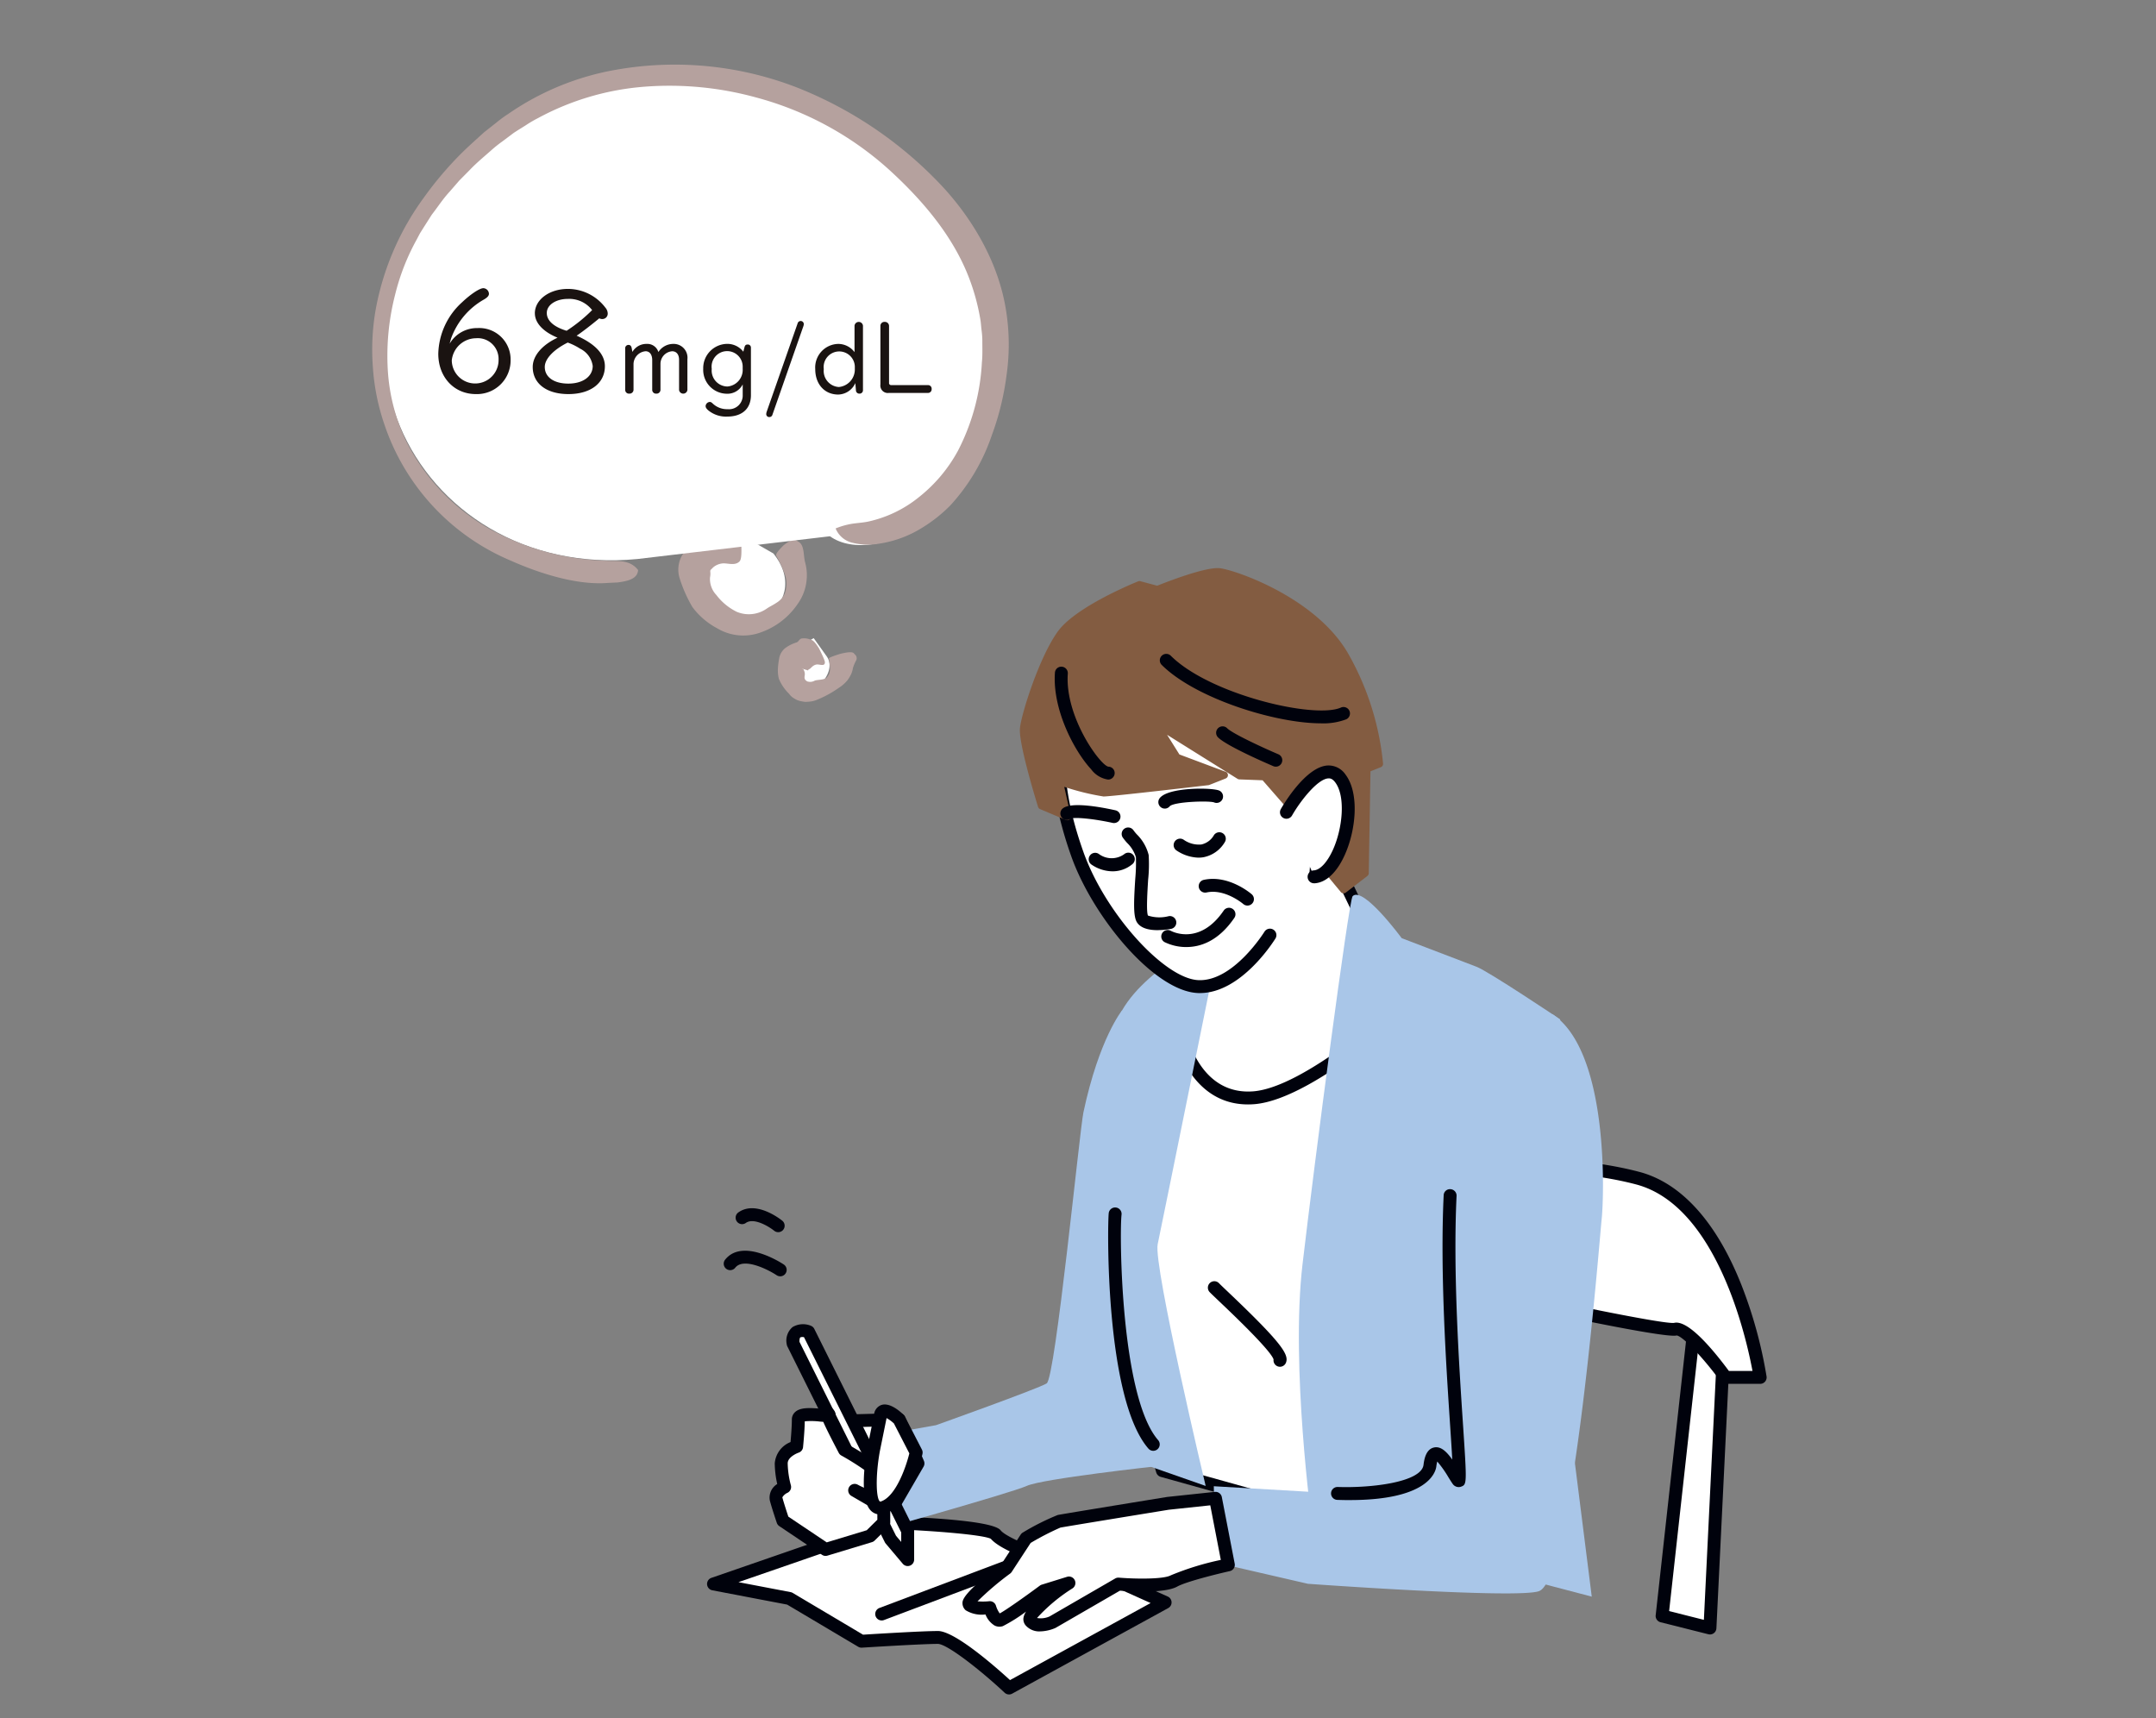
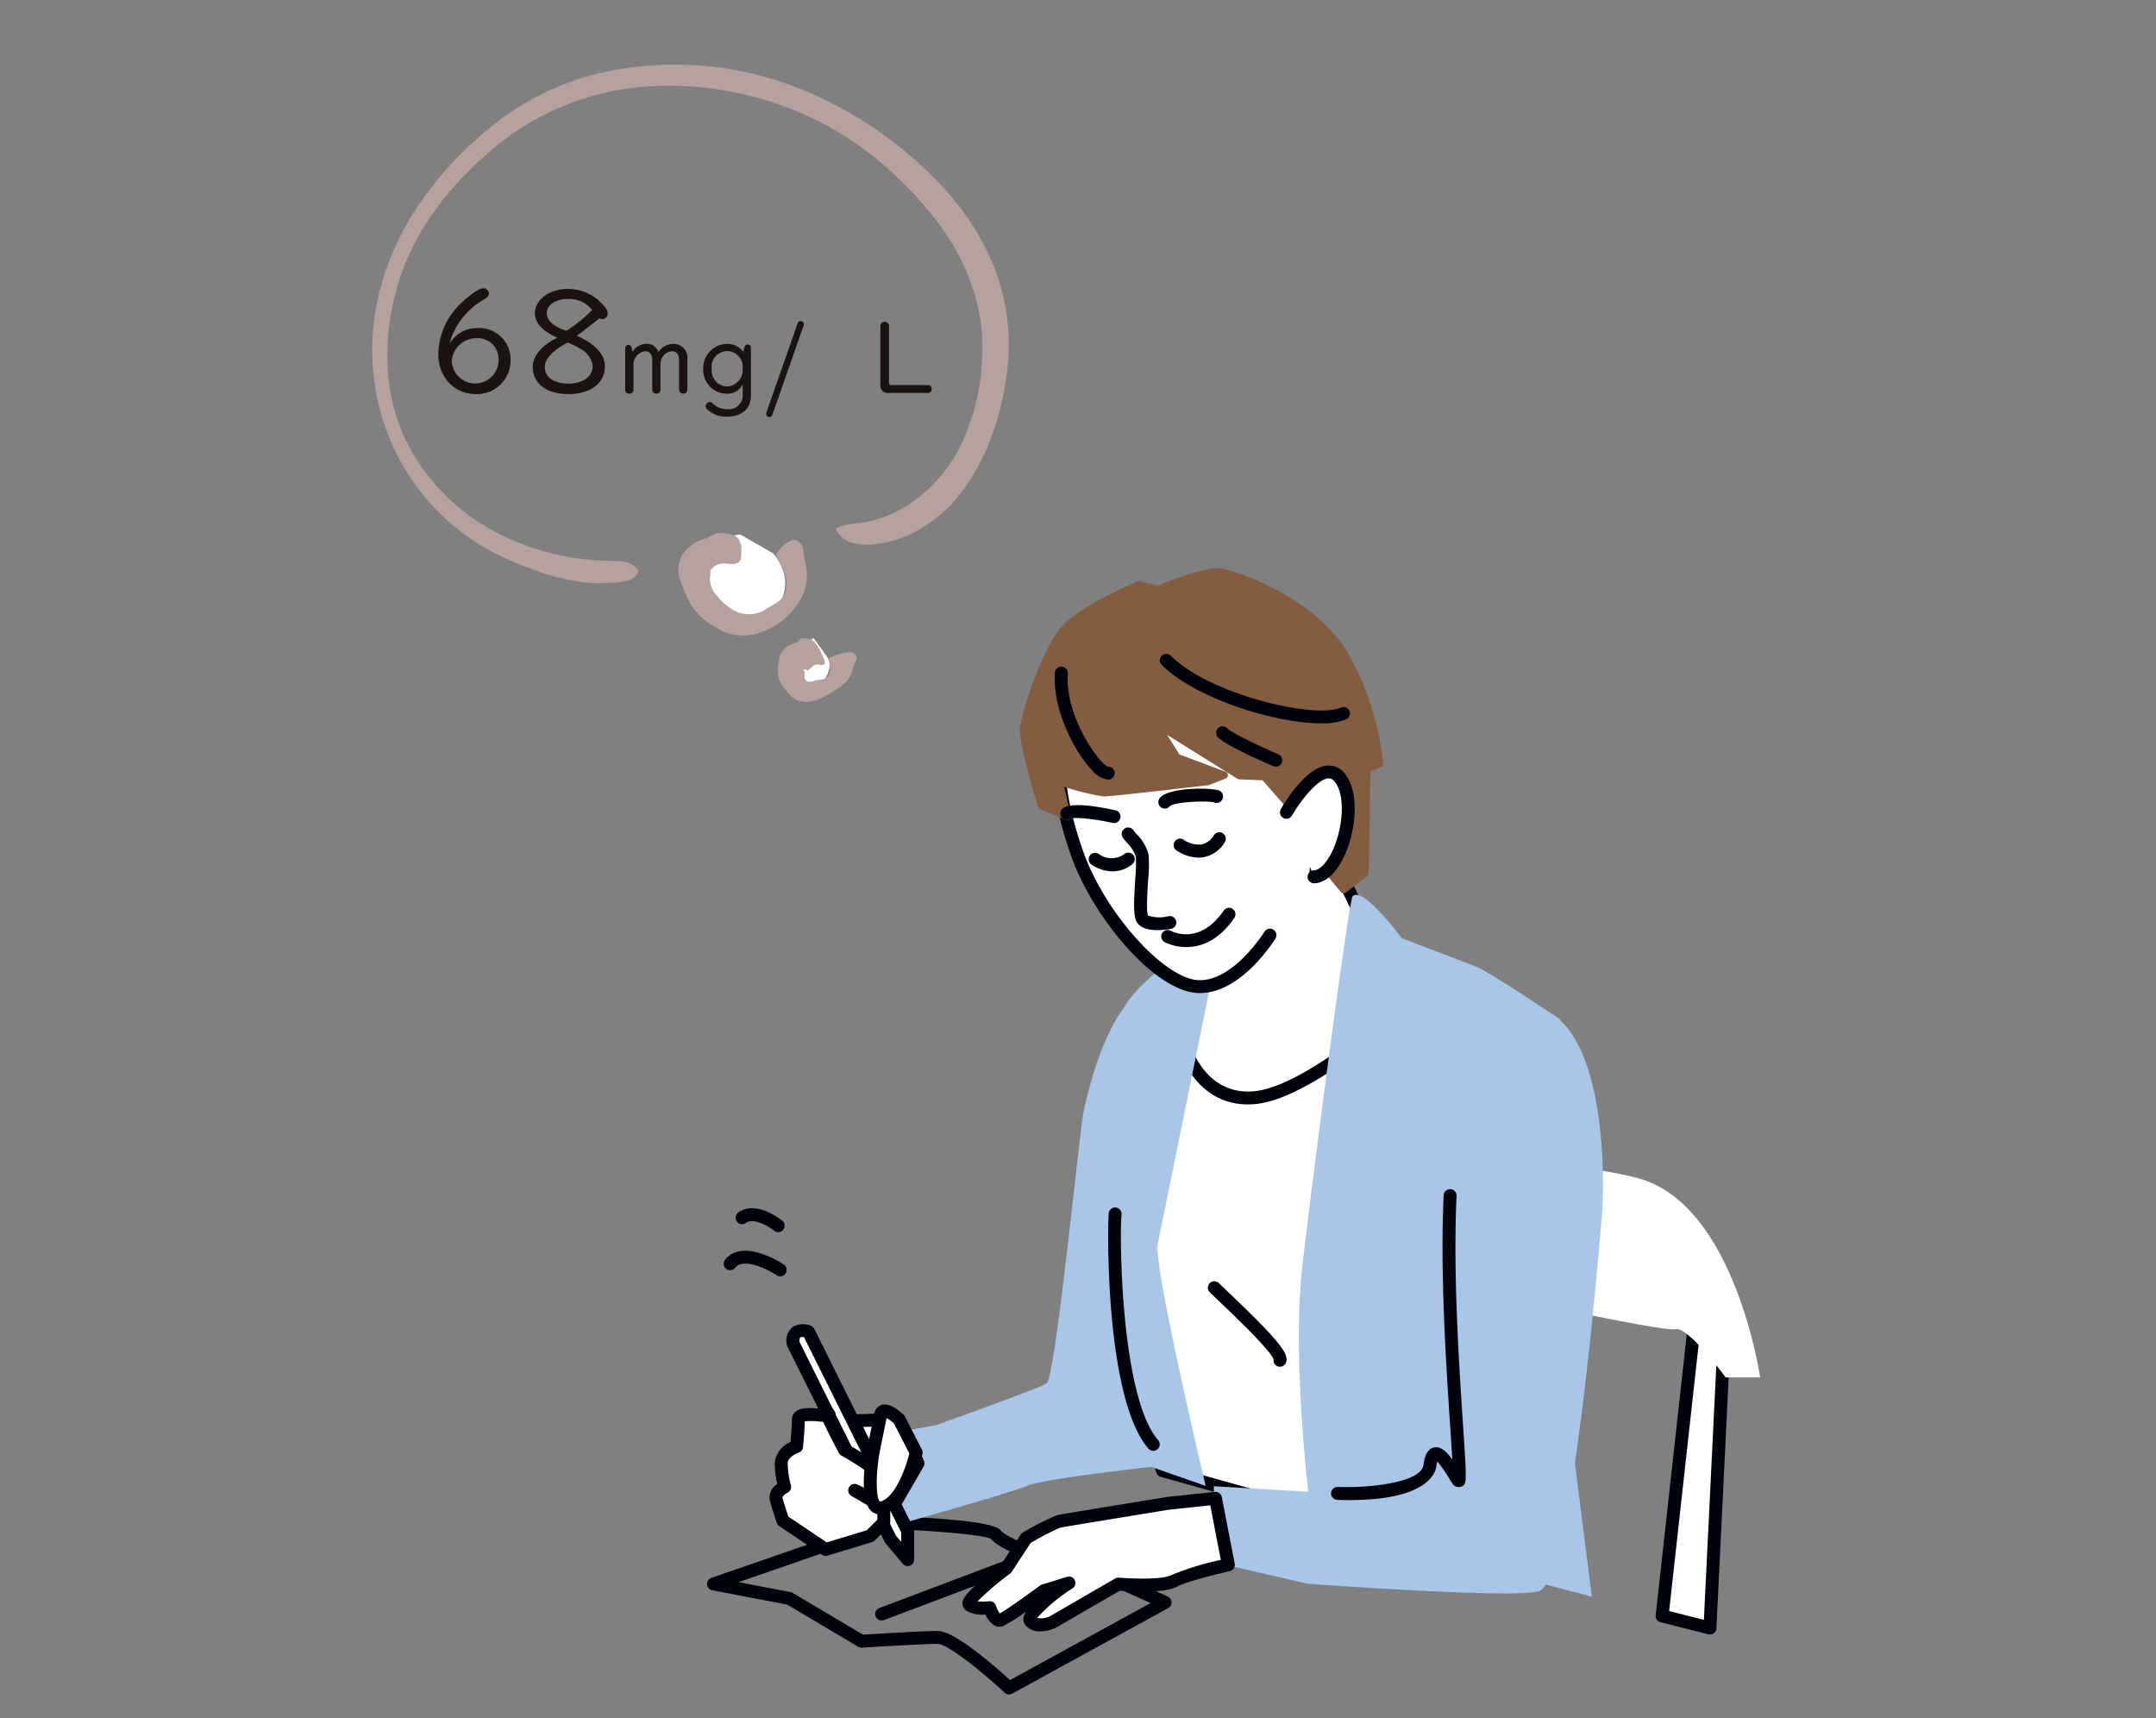
<svg xmlns="http://www.w3.org/2000/svg" id="イラスト_" data-name="イラスト５" width="320" height="255" viewBox="0 0 320 255">
  <rect x="0" y="0" width="320" height="255" fill="#808080" stroke="none" />
  <defs>
    <clipPath id="clip-path">
      <rect id="長方形_2147" data-name="長方形 2147" width="320" height="255" fill="none" />
    </clipPath>
  </defs>
  <path id="パス_1416" data-name="パス 1416" d="M251.931,192.5l-5.238,47.333,7.1,1.786,2.329-47.688Z" fill="#fff" />
  <g id="グループ_11958" data-name="グループ 11958">
    <g id="グループ_11957" data-name="グループ 11957" clip-path="url(#clip-path)">
      <path id="パス_1417" data-name="パス 1417" d="M253.794,242.576a.987.987,0,0,1-.234-.029l-7.1-1.785a.959.959,0,0,1-.718-1.035l5.239-47.334a.958.958,0,0,1,1.262-.8l4.192,1.431a.957.957,0,0,1,.647.953l-2.328,47.689a.958.958,0,0,1-.958.911m-6.058-3.469,5.158,1.3,2.237-45.8-2.379-.811Z" fill="#00020c" />
      <path id="パス_1418" data-name="パス 1418" d="M218.86,191.545s27.947,6.2,29.81,5.723,7.453,7.153,7.453,7.153h5.124s-3.727-25.752-18.166-29.567-34-.954-34-.954Z" fill="#fff" />
-       <path id="パス_1419" data-name="パス 1419" d="M261.246,205.379h-5.123a.955.955,0,0,1-.773-.392c-2.605-3.555-5.645-6.725-6.5-6.783-1.856.491-23.586-4.257-30.195-5.724a.96.96,0,0,1-.63-.47l-9.781-17.645a.958.958,0,0,1,.7-1.413c.807-.117,19.926-2.845,34.384.976,6.211,1.641,11.448,7.446,15.145,16.788a66.96,66.96,0,0,1,3.725,13.568.957.957,0,0,1-.948,1.1m-4.64-1.916h3.5c-.907-4.881-5.271-24.511-17.274-27.682-11.893-3.142-27.544-1.661-32.235-1.109l8.887,16.031c10.523,2.328,27.364,5.845,28.982,5.628,1.963-.49,5.445,3.509,8.136,7.132" fill="#00020c" />
      <path id="パス_1420" data-name="パス 1420" d="M183.186,139.459l-12.872,14.734-6.659,35.083,8.878,28.988,35.953,10.046,4.869-82.192-16.409-13.356Z" fill="#fff" />
      <path id="パス_1421" data-name="パス 1421" d="M208.487,229.268a.954.954,0,0,1-.258-.035l-35.953-10.046a.96.96,0,0,1-.658-.642l-8.878-28.989a.964.964,0,0,1-.025-.459l6.659-35.083a.96.96,0,0,1,.22-.451l12.872-14.734a.947.947,0,0,1,.3-.231l13.759-6.7a.959.959,0,0,1,1.024.118l16.41,13.357a.956.956,0,0,1,.351.8l-4.868,82.192a.959.959,0,0,1-.957.9M173.3,217.482l34.3,9.586,4.769-80.516-15.555-12.661-13.034,6.345-12.573,14.392-6.566,34.594Z" fill="#00020c" />
      <path id="パス_1422" data-name="パス 1422" d="M178.786,140.669l-3.773,12.278s1.935,10.647,11.034,9.977,25.806-16.674,25.806-16.674l-7.767-6.027-6.88-14.288Z" fill="#fff" />
      <path id="パス_1423" data-name="パス 1423" d="M185.229,163.913c-9.089,0-11.138-10.682-11.159-10.793a.978.978,0,0,1,.027-.453l3.773-12.278a.962.962,0,0,1,.317-.467l18.421-14.734a.959.959,0,0,1,1.462.332l6.781,14.085,7.59,5.889a.96.96,0,0,1,.076,1.449c-.693.663-17.063,16.25-26.4,16.937q-.456.033-.89.033M176,153c.326,1.485,2.471,9.525,9.977,8.973,7.542-.555,20.97-12.494,24.4-15.651L203.5,140.98a.953.953,0,0,1-.276-.341l-6.357-13.2-17.25,13.8Z" fill="#00020c" />
-       <path id="パス_1424" data-name="パス 1424" d="M172.93,237.829l-23.164,12.694s-8.033-7.5-10.564-7.5-11.334.562-11.334.562l-10.695-6.346L105.9,235.083l26.326-9.1s14.613.535,15.534,1.731,4.782,2.626,4.782,2.626l5.573.836Z" fill="#fff" />
      <path id="パス_1425" data-name="パス 1425" d="M149.766,251.481a.957.957,0,0,1-.654-.258c-3.731-3.485-8.581-7.245-9.91-7.245-2.471,0-11.185.554-11.273.559a.957.957,0,0,1-.55-.132l-10.55-6.26-11.107-2.122a.958.958,0,0,1-.133-1.846l26.327-9.1a.948.948,0,0,1,.348-.052c9.995.365,15.465,1.073,16.258,2.1.506.659,2.763,1.713,4.262,2.277l5.475.821a.954.954,0,0,1,.251.074l14.813,6.653a.957.957,0,0,1,.067,1.713l-23.163,12.7a.961.961,0,0,1-.461.118M139.2,242.062c2.517,0,8.586,5.345,10.709,7.289l20.87-11.437-12.937-5.81-5.443-.817a1.021,1.021,0,0,1-.19-.049c-.674-.249-4.032-1.539-5.143-2.857-1.1-.589-8.392-1.2-14.7-1.434l-22.763,7.868,7.744,1.479a.982.982,0,0,1,.309.117l10.441,6.2c1.579-.1,8.8-.545,11.1-.545" fill="#00020c" />
      <line id="線_14" data-name="線 14" x1="18.299" y2="6.903" transform="translate(130.865 232.64)" fill="#fff" />
      <path id="パス_1426" data-name="パス 1426" d="M130.865,240.5a.958.958,0,0,1-.338-1.855l18.3-6.9a.958.958,0,0,1,.676,1.793l-18.3,6.9a.956.956,0,0,1-.338.062" fill="#00020c" />
      <path id="パス_1427" data-name="パス 1427" d="M181.189,138.566s-10.653,4.465-14.647,11.385-7.272,41.021-7.05,42.584,9.465,24.5,9.465,24.5l9.991,3.5s-7.787-32.746-7.121-35.871,9.362-46.094,9.362-46.094" fill="#a9c6e8" />
      <path id="パス_1428" data-name="パス 1428" d="M166.542,149.952s-3.4,4.16-5.735,15.126c-.567,2.654-4.156,39.441-5.457,40.241s-16.431,6.2-16.431,6.2l-15.386,2.735,4.065,13.616s22.453-6.277,24.8-7.343,19.253-2.916,19.253-2.916-3.74-25.079-4.529-27.233.789-25.035-1.052-19.382" fill="#a9c6e8" />
      <path id="パス_1429" data-name="パス 1429" d="M200.76,133.006c-.566.569-5.666,39.492-7.441,54.672s1.407,38.4,1.407,38.4l41.528,10.885-5.985-47.42,1.3-38.251s-10.652-7.144-12.427-7.814-11.1-4.242-11.1-4.242-5.729-7.793-7.282-6.23" fill="#a9c6e8" />
      <path id="パス_1430" data-name="パス 1430" d="M195.3,129.9s1.212-15.572.969-18.686S190.208,85.1,170.335,93.723c-17.672,7.668-13.573,24.194-10.422,33.058s12.118,19.405,17.935,19.644,10.664-7.666,10.664-7.666" fill="#fff" />
      <path id="パス_1431" data-name="パス 1431" d="M178.107,147.388c-.1,0-.2,0-.3-.006-6.516-.268-15.611-11.314-18.8-20.28-6.032-16.965-2.35-28.491,10.942-34.259,6.272-2.722,11.824-2.674,16.5.141,8,4.819,10.617,16.249,10.766,18.151.245,3.153-.919,18.2-.969,18.835a.958.958,0,0,1-1.911-.149c.013-.155,1.2-15.532.969-18.537-.193-2.483-3.023-12.552-9.843-16.658-4.117-2.478-9.08-2.487-14.752-.025-12.375,5.369-15.612,15.79-9.9,31.859,3.209,9.028,11.984,18.8,17.072,19.007,5.187.216,9.762-7.135,9.809-7.21a.958.958,0,0,1,1.633,1c-.207.337-5.057,8.127-11.222,8.128" fill="#00020c" />
      <path id="パス_1432" data-name="パス 1432" d="M171.788,87.493l-2.666-.718s-8.966,3.593-11.632,7.187-5.332,11.977-5.576,14.134,2.667,11.5,2.667,11.5l3.825,1.614L157.246,116s5.332,1.677,6.544,1.677S179.3,116,179.3,116l2.424-.959-7.028-2.634-3.151-5.032,12.416,7.765,3.688.142,4.605,5.269,4.981-.478v9.343l2.181,2.634,3.209-2.466.257-15.472,1.866-.748a40.891,40.891,0,0,0-5.058-16.008c-4.6-8.145-16.511-12.259-18.692-12.5s-9.211,2.634-9.211,2.634" fill="#835c41" />
      <path id="パス_1433" data-name="パス 1433" d="M199.418,132.584a.531.531,0,0,1-.41-.193l-2.181-2.635a.533.533,0,0,1-.123-.339V120.66l-4.4.423a.535.535,0,0,1-.453-.179l-4.452-5.1-3.46-.131a.535.535,0,0,1-.261-.082l-10.455-6.537,1.828,2.918,6.859,2.571a.533.533,0,0,1,.009.994l-2.424.959a.508.508,0,0,1-.133.033c-.585.068-14.345,1.681-15.573,1.681a36.372,36.372,0,0,1-5.826-1.431l.96,4.312a.537.537,0,0,1-.178.525.528.528,0,0,1-.548.081l-3.825-1.613a.537.537,0,0,1-.3-.332c-.3-.967-2.934-9.513-2.686-11.717.259-2.3,2.963-10.735,5.675-14.391,2.725-3.674,11.492-7.215,11.864-7.364a.546.546,0,0,1,.336-.021l2.493.672c1.253-.5,7.168-2.834,9.3-2.6,2.236.247,14.343,4.355,19.1,12.765a41.013,41.013,0,0,1,5.125,16.241.528.528,0,0,1-.333.524l-1.538.616-.251,15.119a.534.534,0,0,1-.208.413l-3.208,2.467a.531.531,0,0,1-.324.11m-1.649-3.359,1.731,2.092,2.6-2,.254-15.216a.533.533,0,0,1,.335-.486l1.5-.6a41.276,41.276,0,0,0-4.958-15.4c-4.483-7.929-16.23-12-18.288-12.231-1.677-.192-7.031,1.814-8.95,2.6a.544.544,0,0,1-.34.021l-2.492-.672c-1.218.5-8.888,3.771-11.242,6.943-2.567,3.459-5.23,11.718-5.472,13.876-.183,1.629,1.728,8.307,2.572,11.046l2.646,1.115-.935-4.2a.533.533,0,0,1,.68-.625,43.839,43.839,0,0,0,6.384,1.653c.929,0,10.425-1.084,15.38-1.666l1.074-.423-5.735-2.151a.526.526,0,0,1-.264-.215L171.1,107.66a.532.532,0,0,1,.733-.734l12.3,7.689,3.547.136a.535.535,0,0,1,.38.181L192.476,120l4.71-.453a.537.537,0,0,1,.408.136.53.53,0,0,1,.175.394Z" fill="#835c41" />
      <path id="パス_1434" data-name="パス 1434" d="M190.935,120.553s5.09-8.864,8-5.031,0,14.374-3.878,14.613" fill="#fff" />
      <path id="パス_1435" data-name="パス 1435" d="M195.055,131.093a.958.958,0,0,1-.058-1.915c.926-.057,1.978-1.18,2.815-3,1.456-3.174,1.946-7.98.359-10.074-.414-.546-.76-.6-1.025-.58-1.583.1-4.1,3.282-5.379,5.509a.958.958,0,0,1-1.662-.955c.366-.64,3.683-6.259,6.918-6.467a3.034,3.034,0,0,1,2.674,1.335c2.1,2.763,1.574,8.287-.144,12.031-1.17,2.551-2.745,4.013-4.438,4.117l-.06,0" fill="#00020c" />
      <path id="パス_1436" data-name="パス 1436" d="M230.432,150.525c8.48,5.63,7.619,27.364,7.3,30.325s-4.21,53.314-9.289,55.29c-3.051,1.188-34.322-1.083-34.322-1.083l-13.755-3.171-.209-11.307,18.347,1.067,13.6-.262.12-3.855s1.578.538,2.1-.538.63-31.726.63-31.726a5.58,5.58,0,0,1-2.366-1.615c-.789-1.077,7.625-24.5,11.831-26.381Z" fill="#a9c6e8" />
      <path id="パス_1437" data-name="パス 1437" d="M133.457,210.679l-13.139.351.059,17.222,6.736.209,4.06-2.5,5.075-8.766Z" fill="#fff" />
      <path id="パス_1438" data-name="パス 1438" d="M127.114,229.419h-.031l-6.737-.209a.957.957,0,0,1-.928-.954l-.058-17.222a.959.959,0,0,1,.932-.961l13.139-.351a.937.937,0,0,1,.907.58l2.792,6.512a.964.964,0,0,1-.051.858L132,226.437a.977.977,0,0,1-.326.335l-4.06,2.5a.964.964,0,0,1-.5.142m-5.782-2.1,5.524.172,3.609-2.227,4.714-8.142-2.346-5.472-11.553.308Z" fill="#00020c" />
      <path id="パス_1439" data-name="パス 1439" d="M117.725,199.408l14.464,29.053,2.537,3.005v-4.258l-14.717-29.553s-2.538-1-2.284,1.753" fill="#fff" />
      <path id="パス_1440" data-name="パス 1440" d="M134.725,232.425a.956.956,0,0,1-.732-.34l-2.538-3.006a.9.9,0,0,1-.125-.191l-14.463-29.053a.978.978,0,0,1-.1-.339,2.629,2.629,0,0,1,.868-2.54,3.035,3.035,0,0,1,2.721-.192.957.957,0,0,1,.506.464l14.718,29.554a.961.961,0,0,1,.1.427v4.258a.96.96,0,0,1-.629.9.977.977,0,0,1-.33.058m-1.731-4.494.772.916v-1.412l-14.427-28.972a.87.87,0,0,0-.551.026c-.043.033-.139.214-.12.663Z" fill="#00020c" />
      <path id="パス_1441" data-name="パス 1441" d="M123.053,209.927c.457.6-4.567-.751-4.567.751s-.254,4.008-.254,4.008-2.284.751-2.284,2.5a14.472,14.472,0,0,0,.508,3.507s-1.523.751-1.269,1.753,1.015,3.256,1.015,3.256l6.344,4.257,6.6-2,2.03-2V223.7l-4.314-2.5s4.568,2.5,5.583.5-7.105-6.511-7.105-6.511-3.806-7.264-2.284-5.26" fill="#fff" />
      <path id="パス_1442" data-name="パス 1442" d="M122.546,230.922a.96.96,0,0,1-.534-.162l-6.344-4.258a.955.955,0,0,1-.373-.489c-.033-.093-.776-2.3-1.036-3.327a2.361,2.361,0,0,1,1.1-2.435,14.725,14.725,0,0,1-.368-3.06,3.722,3.722,0,0,1,2.343-3.17c.073-.815.195-2.331.195-3.342a1.492,1.492,0,0,1,.489-1.114c.752-.689,2.107-.639,3.8-.493a1.4,1.4,0,0,1,.377-.3c.8-.51,1.419.307,1.623.575a1.159,1.159,0,0,1,.166.976c.456,1,1.289,2.667,2.071,4.168,7.521,4.223,7.773,6.6,7.243,7.641a2.271,2.271,0,0,1-1.277,1.121.977.977,0,0,1,.112.45v2.254a.962.962,0,0,1-.285.682l-2.029,2a.964.964,0,0,1-.395.236l-6.6,2a.952.952,0,0,1-.279.041m-5.539-5.829,5.7,3.822,5.936-1.8,1.576-1.556v-1.3l-3.837-2.228a.958.958,0,0,1,.942-1.669c1.139.622,3.135,1.376,4.01,1.106a.369.369,0,0,0,.258-.2c-.018-.77-3.211-3.293-6.715-5.24a.95.95,0,0,1-.384-.393c-1.156-2.206-1.881-3.644-2.3-4.606l-.489-.04a10.607,10.607,0,0,0-2.256-.039c-.025,1.537-.247,3.738-.256,3.836a.958.958,0,0,1-.654.814c-.012,0-1.625.577-1.625,1.594a13.546,13.546,0,0,0,.469,3.24.958.958,0,0,1-.5,1.125,1.722,1.722,0,0,0-.763.673c.187.729.676,2.22.89,2.864" fill="#00020c" />
      <path id="パス_1443" data-name="パス 1443" d="M130.666,210.178l-1.015,5.009s-1.776,9.768,1.522,8.516,4.807-8.127,4.807-8.127l-2.523-4.9s-2.537-2.505-2.791-.5" fill="#fff" />
      <path id="パス_1444" data-name="パス 1444" d="M130.633,224.771a1.931,1.931,0,0,1-1.243-.446c-1.914-1.593-1.005-7.528-.682-9.309l1.013-5a1.676,1.676,0,0,1,1.082-1.49c1.224-.421,2.737.885,3.327,1.468a.926.926,0,0,1,.179.243l2.523,4.9a.952.952,0,0,1,.084.644c-.165.756-1.725,7.421-5.4,8.817a2.468,2.468,0,0,1-.88.173m-.01-1.914h0Zm.964-12.4-1,4.921c-.688,3.792-.549,7.141.033,7.48a.64.64,0,0,0,.21-.05c2.177-.827,3.649-5.133,4.134-7.106l-2.288-4.441a5.543,5.543,0,0,0-1.092-.8m-.921-.278h0Z" fill="#00020c" />
      <path id="パス_1445" data-name="パス 1445" d="M173.342,223.117s-15.336,2.5-16.152,2.664a44.717,44.717,0,0,0-4.894,2.5l-2.937,4.495s-5.547,4.162-5.547,5.161,3.1.666,3.1.666.652,2.164,1.631,1.831,6.363-4.328,6.363-4.328l3.753-1.166s-6.69,4.5-5.711,5.661,3.263.166,3.263.166L166,235.1s6.449.534,8.244-.465,8.071-2.4,8.071-2.4l-1.908-9.875Z" fill="#fff" />
      <path id="パス_1446" data-name="パス 1446" d="M154.381,242.124a2.705,2.705,0,0,1-2.166-.91,1.416,1.416,0,0,1-.307-1.121,2.416,2.416,0,0,1,.39-.92,23.589,23.589,0,0,1-3.445,2.166,1.576,1.576,0,0,1-1.258-.1,3.345,3.345,0,0,1-1.327-1.631,4.533,4.533,0,0,1-2.935-.62,1.4,1.4,0,0,1-.479-1.055c0-.4,0-1.461,5.795-5.826l2.844-4.354a.967.967,0,0,1,.328-.308,35.975,35.975,0,0,1,5.177-2.6c.826-.168,15.563-2.568,16.19-2.67l.053-.008,7.065-.75a.96.96,0,0,1,1.042.771l1.909,9.874a.958.958,0,0,1-.732,1.117c-1.709.381-6.444,1.537-7.815,2.3-1.814,1.009-6.882.725-8.488.6l-9.531,5.512a.856.856,0,0,1-.1.048,6.029,6.029,0,0,1-2.214.482m-.459-1.986a3.221,3.221,0,0,0,1.86-.232l9.739-5.632a.965.965,0,0,1,.559-.125c2.557.211,6.636.244,7.7-.347a41.472,41.472,0,0,1,7.421-2.287l-1.565-8.1-6.164.655c-5.306.864-15.459,2.524-16.088,2.653a40.091,40.091,0,0,0-4.41,2.276l-2.81,4.3a.973.973,0,0,1-.228.242,43.556,43.556,0,0,0-4.846,4.121,8.819,8.819,0,0,0,1.722-.013.954.954,0,0,1,1.019.675,3.825,3.825,0,0,0,.557,1.133c.823-.428,3.621-2.393,5.95-4.121a.927.927,0,0,1,.287-.146l3.752-1.165a.958.958,0,0,1,.818,1.71,25.159,25.159,0,0,0-5.271,4.4m-4.563-7.365h0Z" fill="#00020c" />
      <path id="パス_1447" data-name="パス 1447" d="M189.974,202.847a.946.946,0,0,1-.348-.066.959.959,0,0,1-.6-1.026c-.461-1.387-6.137-6.782-8.022-8.574-.675-.642-1.194-1.135-1.442-1.39a.958.958,0,1,1,1.37-1.339c.24.246.741.721,1.392,1.34,7.927,7.534,9.011,9.25,8.543,10.446a.958.958,0,0,1-.892.609m-.93-1.027h0Zm.038-.28v0" fill="#00020c" />
      <path id="パス_1448" data-name="パス 1448" d="M165.347,121.194s-5.9-1.3-7-.469" fill="#fff" />
      <path id="パス_1449" data-name="パス 1449" d="M165.347,122.153a.98.98,0,0,1-.207-.023c-2.772-.61-5.69-.9-6.242-.621a.942.942,0,0,1-1.328-.2.972.972,0,0,1,.2-1.351c1.263-.956,5.417-.223,7.781.3a.958.958,0,0,1-.205,1.894" fill="#00020c" />
      <path id="パス_1450" data-name="パス 1450" d="M172.889,119.038c.915-1.162,6.951-1.162,7.682-.83" fill="#fff" />
      <path id="パス_1451" data-name="パス 1451" d="M172.886,120.008a.962.962,0,0,1-.75-1.563c1.3-1.647,7.821-1.569,8.831-1.11a.958.958,0,0,1-.792,1.745c-.869-.261-5.82-.1-6.549.568a.938.938,0,0,1-.74.36" fill="#00020c" />
      <path id="パス_1452" data-name="パス 1452" d="M167.446,123.775c.466.7,1.866,1.877,2.1,3.285s-.69,8.131.01,9.305,4.079.556,4.079.556" fill="#fff" />
      <path id="パス_1453" data-name="パス 1453" d="M171.83,138.05c-1.192,0-2.527-.239-3.1-1.2-.538-.9-.447-3.019-.234-6.4a26.13,26.13,0,0,0,.1-3.239,5.051,5.051,0,0,0-1.32-2.126,8.822,8.822,0,0,1-.633-.786.958.958,0,0,1,1.6-1.06,6.481,6.481,0,0,0,.483.589,6.542,6.542,0,0,1,1.763,3.069,21.632,21.632,0,0,1-.08,3.673c-.1,1.648-.3,4.716-.023,5.314a5.524,5.524,0,0,0,3.075.088.958.958,0,0,1,.343,1.886,11.4,11.4,0,0,1-1.975.186" fill="#00020c" />
      <path id="パス_1454" data-name="パス 1454" d="M173.31,138.983s4.958,2.772,9.1-3.295" fill="#fff" />
      <path id="パス_1455" data-name="パス 1455" d="M176.094,140.557a7.368,7.368,0,0,1-3.252-.737.958.958,0,0,1,.93-1.675c.181.1,4.279,2.231,7.851-3a.958.958,0,1,1,1.582,1.081c-2.383,3.486-5.07,4.328-7.111,4.328" fill="#00020c" />
      <path id="パス_1456" data-name="パス 1456" d="M178.874,131.518c3.25-.709,6.28,1.923,6.28,1.923" fill="#fff" />
-       <path id="パス_1457" data-name="パス 1457" d="M185.154,134.4a.949.949,0,0,1-.628-.235c-.026-.022-2.716-2.305-5.448-1.71a.958.958,0,0,1-.407-1.873c3.676-.8,6.974,2.016,7.111,2.137a.958.958,0,0,1-.628,1.681" fill="#00020c" />
      <path id="パス_1458" data-name="パス 1458" d="M162.548,127.529s2.566,1.877,4.9,0" fill="#fff" />
      <path id="パス_1459" data-name="パス 1459" d="M165.134,129.315a5.6,5.6,0,0,1-3.152-1.013.958.958,0,0,1,1.128-1.549,3.188,3.188,0,0,0,3.734.03.958.958,0,1,1,1.2,1.492,4.55,4.55,0,0,1-2.912,1.04" fill="#00020c" />
      <path id="パス_1460" data-name="パス 1460" d="M175.142,125.418s3.5,2.581,5.831-.939" fill="#fff" />
      <path id="パス_1461" data-name="パス 1461" d="M177.878,127.288a6.141,6.141,0,0,1-3.305-1.1.958.958,0,0,1,1.134-1.544,3.909,3.909,0,0,0,2.612.688,2.857,2.857,0,0,0,1.856-1.383.958.958,0,1,1,1.6,1.059,4.712,4.712,0,0,1-3.13,2.213,4.364,4.364,0,0,1-.763.066" fill="#00020c" />
      <path id="パス_1462" data-name="パス 1462" d="M200.343,222.637c-.6,0-1.217-.011-1.868-.034a.958.958,0,0,1,.033-1.915h.033c5.094.175,12.421-.726,12.742-3.278.079-.631.289-2.305,1.549-2.58.981-.218,1.817.529,2.719,1.793-.078-1.435-.2-3.26-.324-5.137-.564-8.464-1.507-22.631-.953-34.083a.93.93,0,0,1,1.005-.911.958.958,0,0,1,.91,1c-.549,11.342.389,25.441.95,33.864.595,8.962.595,8.962-.316,9.3a1.077,1.077,0,0,1-1.166-.363c-.169-.226-.4-.6-.669-1.03a16.5,16.5,0,0,0-1.665-2.357,4.923,4.923,0,0,0-.139.738c-.108.865-1.241,4.988-12.841,4.989" fill="#00020c" />
      <path id="パス_1463" data-name="パス 1463" d="M171.173,215.322a.954.954,0,0,1-.723-.33c-6.468-7.44-6.094-33.3-5.884-34.982a.958.958,0,0,1,1.9.237c-.331,2.653-.17,27.049,5.428,33.488a.958.958,0,0,1-.723,1.587" fill="#00020c" />
      <path id="パス_1464" data-name="パス 1464" d="M115.8,189.422a.953.953,0,0,1-.529-.16c-1.2-.8-4.909-2.713-6.156-1.1a.959.959,0,0,1-1.514-1.176c2.6-3.345,8.482.517,8.731.684a.958.958,0,0,1-.532,1.755" fill="#00020c" />
      <path id="パス_1465" data-name="パス 1465" d="M115.5,182.872a.957.957,0,0,1-.6-.215c-.706-.573-3-2.012-4.2-1.154a.958.958,0,0,1-1.115-1.559c2.653-1.893,6.366,1.1,6.523,1.229a.958.958,0,0,1-.608,1.7" fill="#00020c" />
      <path id="パス_1466" data-name="パス 1466" d="M196.066,107.352c-6.869,0-18.709-3.737-23.657-8.686a.958.958,0,0,1,1.355-1.354c5.761,5.761,21.343,9.439,25.257,7.7a.957.957,0,1,1,.777,1.75,9.558,9.558,0,0,1-3.732.591" fill="#00020c" />
      <path id="パス_1467" data-name="パス 1467" d="M189.359,113.785a.943.943,0,0,1-.377-.078c-1.148-.492-6.935-3.008-8.2-4.271a.958.958,0,1,1,1.356-1.355c.775.776,5.071,2.783,7.6,3.865a.958.958,0,0,1-.377,1.839" fill="#00020c" />
      <path id="パス_1468" data-name="パス 1468" d="M164.471,115.7a3.821,3.821,0,0,1-2.525-1.533c-2.466-2.648-5.762-8.844-5.37-14.33a.945.945,0,0,1,1.024-.888.959.959,0,0,1,.887,1.024c-.457,6.4,4.781,13.572,6.014,13.813a.945.945,0,0,1,.943.957.97.97,0,0,1-.973.957" fill="#00020c" />
      <path id="パス_1469" data-name="パス 1469" d="M114.791,82.145c6.3,7.792-5.953,15.534-11.444,6.238-4.731-8.009,6.528-9.057,6.528-9.057" fill="#fff" />
      <path id="パス_1470" data-name="パス 1470" d="M110.033,81.019c.074,2.07-.172,2.251-.413,2.428-.7.526-1.748.075-2.471.183a2.526,2.526,0,0,0-1.229.521c-.068.051-.1.1-.162.144-.016.036-.056.054-.076.084a1.9,1.9,0,0,1-.164.156c-.219.242.023.333-.135,1.171a3.441,3.441,0,0,0,.942,2.6,8.479,8.479,0,0,0,3.024,2.494,4.642,4.642,0,0,0,4.42-.45c.424-.305.956-.534,1.452-.875a3.153,3.153,0,0,0,1.208-1.28,4.13,4.13,0,0,0,.074-2.92,19.233,19.233,0,0,0-1.176-2.6c-.128-.236-.488-.3.974-1.745,1.684-1.309,1.857-.7,2.184-.545.937.489.732,2.018,1.015,3.08a7.3,7.3,0,0,1-1.087,6.139,11.038,11.038,0,0,1-5.484,4.25,7.553,7.553,0,0,1-6.493-.61,11.018,11.018,0,0,1-3.678-3.164,20.813,20.813,0,0,1-1.919-4.367,4.3,4.3,0,0,1,.892-3.986,6.261,6.261,0,0,1,2.988-1.828c.674-.214,1.213-.721,1.882-.775a5.063,5.063,0,0,1,2.082.27c.407.16.913.091,1.35,1.631" fill="#b5a19e" fill-rule="evenodd" />
      <path id="パス_1471" data-name="パス 1471" d="M122.782,97.527c1.788,2.819-3.879,8-5.908,2.584-1.06-2.829,3.9-5.4,3.9-5.4" fill="#fff" />
      <path id="パス_1472" data-name="パス 1472" d="M121.555,96.217c.925,1.848.9,2.029.868,2.2-.091.51-.832.141-1.226.207-.615.1-.824.6-1.1.694-.146.056-.122.134-.161.183,0,.009,0,.006,0,.006l-.135-.047c-.26-.066-.295-.1-.447-.131a1.336,1.336,0,0,0-.216-.023.2.2,0,0,0-.052-.01c-.027-.009-.157.014-.032,0,.081,0,.078-.063.179-.029a2.222,2.222,0,0,0,.1.24,1.32,1.32,0,0,1,.121.62l-.034.267a1.032,1.032,0,0,0,0,.281.792.792,0,0,0,.152.283c.094.052.2.186.352.2a1.32,1.32,0,0,0,.981-.133c.4-.173,1.351-.07,1.8-.468a1.938,1.938,0,0,0,.391-.632,2.994,2.994,0,0,0,.1-.712c-.017-.474-.088-.92-.147-1.375-.015-.133-.321-.171,1.639-.792,2.1-.519,1.981-.082,2.208.091a.728.728,0,0,1,.124.973,6.611,6.611,0,0,0-.422,1.025,3.822,3.822,0,0,1-.258.894,6.222,6.222,0,0,1-.508.866,5.281,5.281,0,0,1-1.348,1.2,15.729,15.729,0,0,1-3.426,1.842,3.789,3.789,0,0,1-1.031.206c-.183.014-.365.023-.546.026-.188-.023-.378-.056-.565-.094a2.7,2.7,0,0,1-1.037-.415,2.333,2.333,0,0,1-.772-.7,6.785,6.785,0,0,1-1.507-2.223,5.246,5.246,0,0,1-.141-1.535,13.38,13.38,0,0,1,.183-1.465,2.482,2.482,0,0,1,1.059-1.661,5.676,5.676,0,0,1,1.515-.727c.335-.115.432-.538.781-.591a2.5,2.5,0,0,1,1.217.136c.271.111.5-.011,1.342,1.328" fill="#b5a19e" fill-rule="evenodd" />
-       <path id="パス_1473" data-name="パス 1473" d="M94.554,82.971c-33.142,3.157-53.4-34.939-21.843-62.211,29.422-25.426,77.237,1.91,75.915,31.988-1.048,23.834-18.922,31.545-25.439,26.84" fill="#fff" />
      <path id="パス_1474" data-name="パス 1474" d="M124.025,78.427a11.349,11.349,0,0,1,2.422-.691c.732-.113,1.533-.157,2.34-.311a18.092,18.092,0,0,0,7.606-3.644,22.366,22.366,0,0,0,5.79-6.885,32.078,32.078,0,0,0,3.551-13.1c.116-1.154.061-2.208.067-3.275a12.616,12.616,0,0,0-.123-1.581c-.063-.522-.085-1.045-.176-1.557a31.958,31.958,0,0,0-1.559-5.832c-2.313-6.251-6.786-11.627-11.985-16.368a47.892,47.892,0,0,0-19.779-10.731,48.408,48.408,0,0,0-16.435-1.59,39.54,39.54,0,0,0-15.9,4.671A18.121,18.121,0,0,0,78.025,18.6c-.594.379-1.2.739-1.789,1.133l-1.7,1.276a18.571,18.571,0,0,0-1.668,1.338c-1.075.949-2.192,1.865-3.179,2.913L68.165,26.8l-1.418,1.635c-.989,1.061-1.769,2.282-2.662,3.428l-1.169,1.834-.58.924-.508.964a33.307,33.307,0,0,0-3.181,8.14A36.393,36.393,0,0,0,57.56,54.952a28.3,28.3,0,0,0,2.708,10.48,31.033,31.033,0,0,0,12.5,13.118A37.7,37.7,0,0,0,89.9,83.219c1.61.123,3.515-.28,4.806,1.379-.046.9-.757,1.346-1.661,1.594a10.139,10.139,0,0,1-1.428.255l-1.345.064c-4.4.371-9.835-1.245-14.5-3.319A33.489,33.489,0,0,1,57.044,62.969a32.85,32.85,0,0,1-1.71-8.6,34.3,34.3,0,0,1,.5-8.824,40.4,40.4,0,0,1,7.05-16.183,52.186,52.186,0,0,1,5.745-6.752c1.055-1.031,2.157-2.007,3.25-3l1.75-1.379a18.6,18.6,0,0,1,1.794-1.316,40.161,40.161,0,0,1,16.234-6.6,50.173,50.173,0,0,1,26.682,2.691,59.482,59.482,0,0,1,21.79,14.944c4.585,5.05,8.113,11.358,9.177,18.031a31.971,31.971,0,0,1,.08,9.762,40.4,40.4,0,0,1-2.173,8.84,29.3,29.3,0,0,1-6.2,10.468,22.112,22.112,0,0,1-4.761,3.639,16.69,16.69,0,0,1-5.841,2.009,9.54,9.54,0,0,1-3.778-.118,3.586,3.586,0,0,1-2.61-2.157" fill="#b5a19e" fill-rule="evenodd" />
      <path id="パス_1475" data-name="パス 1475" d="M70.865,48.691a4.653,4.653,0,0,1,4.92,4.685,4.993,4.993,0,0,1-5.154,5.112c-3.236,0-5.579-2.513-5.579-5.985a10.628,10.628,0,0,1,3.535-7.646c1.256-1.192,2.6-2.086,3.152-2.086a.86.86,0,0,1,.83.831c0,.3-.234.552-.745.852a10.84,10.84,0,0,0-4.877,5.793c-.064.211-.085.319-.212.765a4.7,4.7,0,0,1,4.13-2.321m-3.811,4.814A3.472,3.472,0,0,0,74,53.376,3.088,3.088,0,0,0,70.653,50.2a3.654,3.654,0,0,0-3.6,3.3" fill="#1a1311" />
      <path id="パス_1476" data-name="パス 1476" d="M79.382,46.519c0-2.044,2.15-3.642,4.919-3.642a7,7,0,0,1,5.559,2.79,1.37,1.37,0,0,1,.341.852.8.8,0,0,1-.853.831.882.882,0,0,1-.4-.107c-1.363,1.129-2.683,2.13-3.364,2.577,2.789,1.235,4.195,2.769,4.195,4.536,0,2.513-2.13,4.132-5.41,4.132-3.237,0-5.3-1.555-5.3-4.025,0-1.64,1.363-3.259,3.685-4.345-2.13-.873-3.365-2.193-3.365-3.6m1.469,7.944c0,1.512,1.363,2.47,3.492,2.47,2.173,0,3.622-1.065,3.622-2.619a3.366,3.366,0,0,0-1.853-2.556,9.046,9.046,0,0,0-1.854-.916c-2.129,1.065-3.407,2.428-3.407,3.621m3.429-10.1c-1.789,0-3.13.9-3.13,2.087,0,1.129,1.022,2.066,2.939,2.641a23.254,23.254,0,0,0,3.79-3.067,4.293,4.293,0,0,0-3.6-1.661" fill="#1a1311" />
      <path id="パス_1477" data-name="パス 1477" d="M93.86,52.233a2.393,2.393,0,0,1,2.1-1.193,1.72,1.72,0,0,1,1.76,1.208,2.636,2.636,0,0,1,2.207-1.208,2.049,2.049,0,0,1,2.1,2.282V57.87a.623.623,0,0,1-1.238,0V53.4c0-.79-.387-1.267-1.029-1.267a1.878,1.878,0,0,0-1.73,1.834V57.87a.58.58,0,0,1-.626.552.562.562,0,0,1-.6-.552V53.441c0-.806-.374-1.312-.985-1.312a1.957,1.957,0,0,0-1.789,1.849V57.87a.589.589,0,0,1-.626.552.557.557,0,0,1-.611-.552V51.726a.49.49,0,0,1,.491-.537c.269,0,.418.164.478.492Z" fill="#1a1311" />
      <path id="パス_1478" data-name="パス 1478" d="M110.5,51.533c.074-.285.208-.4.447-.4a.452.452,0,0,1,.508.461v7.054c0,2-1.3,3.177-3.505,3.177a4.134,4.134,0,0,1-2.879-.97c-.252-.239-.342-.4-.342-.6a.667.667,0,0,1,.6-.6c.179,0,.254.043.507.282a3.056,3.056,0,0,0,2.163.791,2.034,2.034,0,0,0,2.236-2.1V57.049a2.539,2.539,0,0,1-2.386,1.387,3.541,3.541,0,0,1-3.475-3.7,3.6,3.6,0,0,1,3.505-3.7,2.989,2.989,0,0,1,2.446,1.163Zm-.269,2.981a2.309,2.309,0,1,0-4.592.239,2.371,2.371,0,0,0,2.326,2.61,2.472,2.472,0,0,0,2.266-2.61Z" fill="#1a1311" />
      <path id="パス_1479" data-name="パス 1479" d="M114.651,61.538a.466.466,0,0,1-.447.358.438.438,0,0,1-.477-.447,1.416,1.416,0,0,1,.059-.314l4.593-13.123a.483.483,0,0,1,.447-.373.466.466,0,0,1,.477.448,1.16,1.16,0,0,1-.059.313Z" fill="#1a1311" />
-       <path id="パス_1480" data-name="パス 1480" d="M126.831,48.34a.63.63,0,0,1,1.253,0V57.9a.5.5,0,0,1-.537.522.5.5,0,0,1-.507-.492l-.089-1.074a2.853,2.853,0,0,1-2.536,1.7c-2.028,0-3.414-1.535-3.414-3.773a3.5,3.5,0,0,1,3.4-3.742,3.028,3.028,0,0,1,2.43,1.222Zm.045,6.055a2.315,2.315,0,1,0-4.608.387,2.392,2.392,0,0,0,2.237,2.656,2.614,2.614,0,0,0,2.371-2.536Z" fill="#1a1311" />
      <path id="パス_1481" data-name="パス 1481" d="M131.955,56.811a.307.307,0,0,0,.343.343h5.458a.535.535,0,0,1,.522.582.543.543,0,0,1-.522.581h-5.83a1.107,1.107,0,0,1-1.253-1.252v-8.71a.589.589,0,0,1,.642-.581.606.606,0,0,1,.64.581Z" fill="#1a1311" />
    </g>
  </g>
</svg>